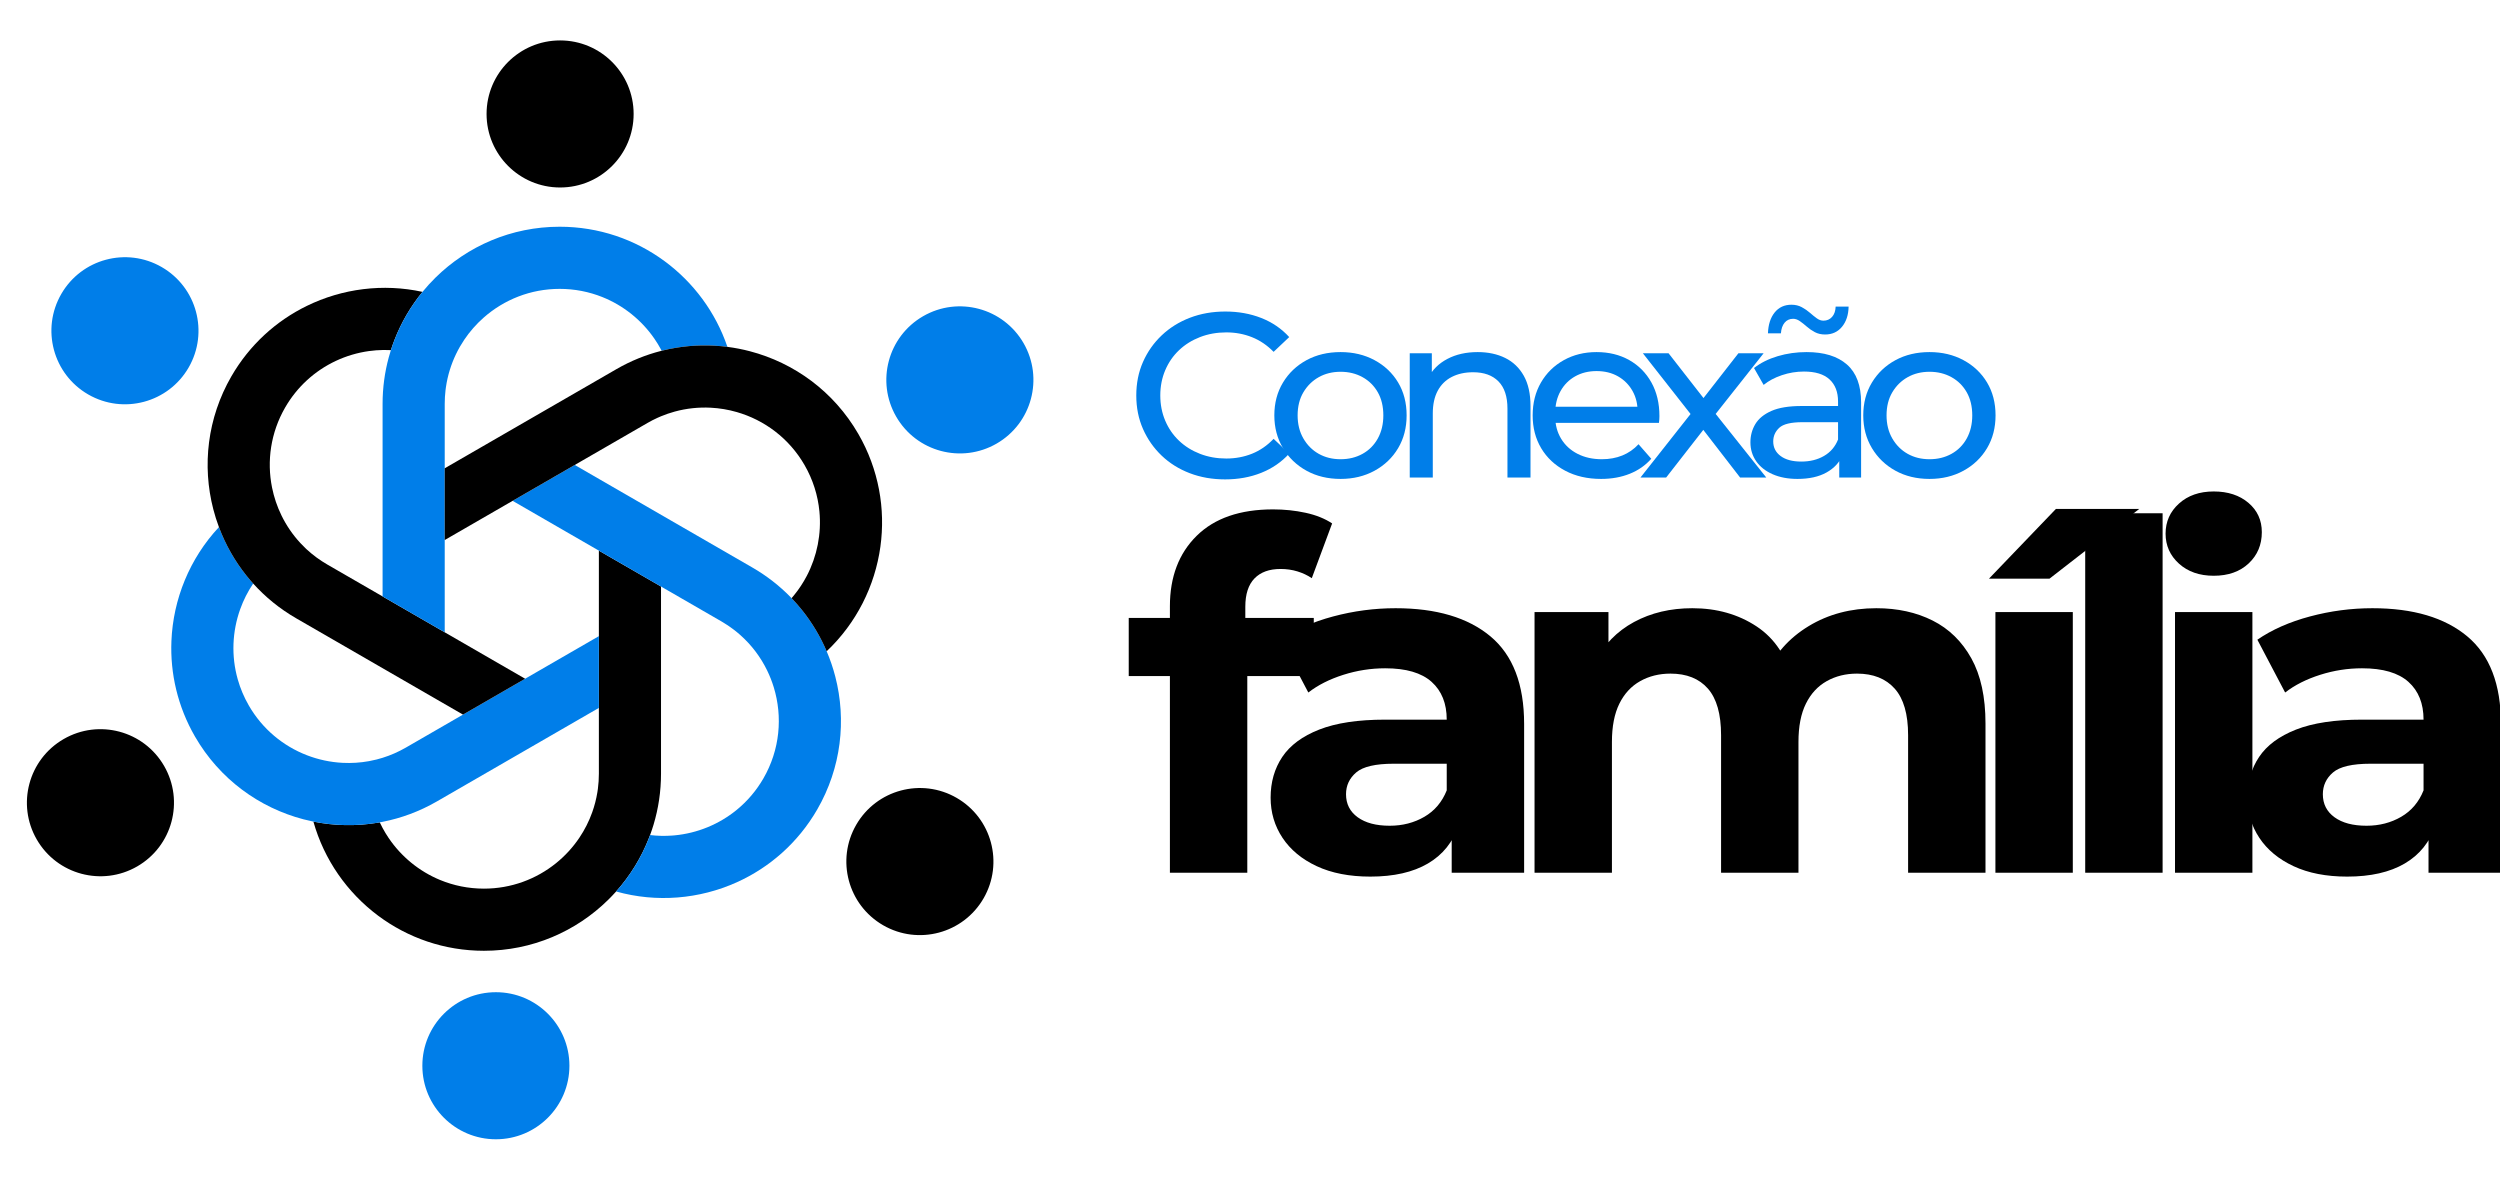
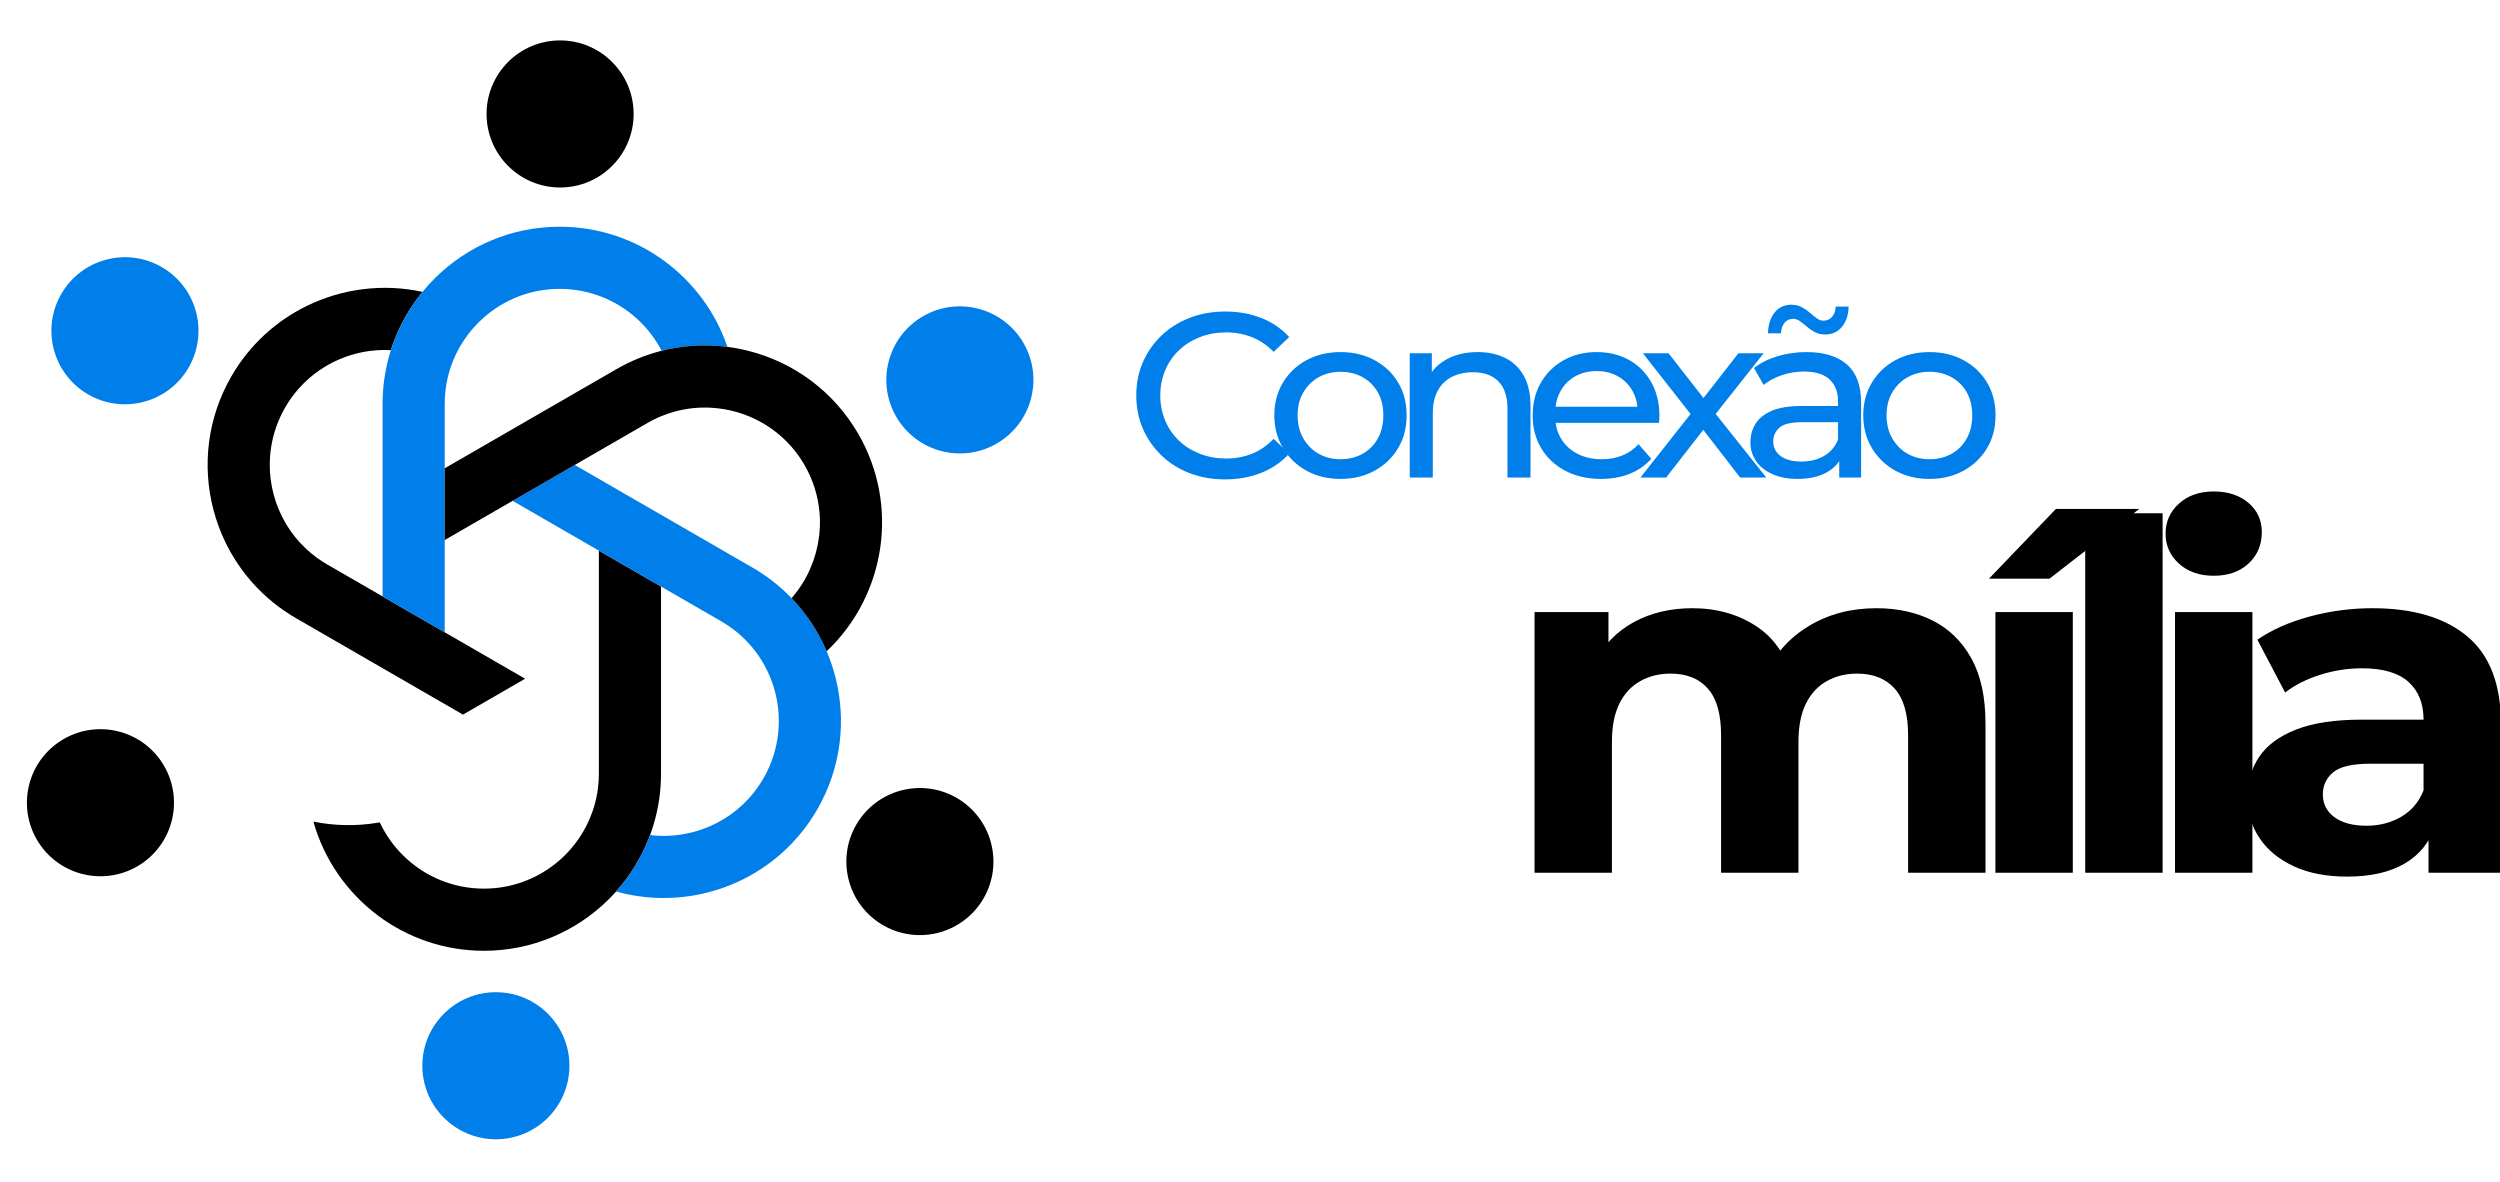
<svg xmlns="http://www.w3.org/2000/svg" width="776" height="367" viewBox="0 0 776 367" fill="none">
  <g clip-path="url(#clip0_22_7)">
    <path d="M380.276 148.803C376.301 148.803 372.637 148.16 369.284 146.874C365.93 145.589 363.024 143.769 360.565 141.416C358.106 139.063 356.18 136.31 354.789 133.156C353.398 130.003 352.703 126.534 352.703 122.75C352.703 118.966 353.398 115.497 354.789 112.343C356.18 109.19 358.118 106.437 360.603 104.084C363.086 101.731 366.005 99.912 369.359 98.626C372.712 97.341 376.376 96.698 380.351 96.698C384.375 96.698 388.089 97.365 391.492 98.699C394.895 100.032 397.789 102.01 400.174 104.63L395.33 109.214C393.342 107.177 391.107 105.66 388.623 104.666C386.138 103.671 383.48 103.174 380.648 103.174C377.717 103.174 374.997 103.66 372.489 104.63C369.979 105.6 367.806 106.959 365.968 108.705C364.129 110.451 362.701 112.526 361.683 114.927C360.664 117.328 360.155 119.936 360.155 122.75C360.155 125.564 360.664 128.172 361.683 130.573C362.701 132.975 364.129 135.049 365.968 136.795C367.806 138.542 369.979 139.9 372.489 140.871C374.997 141.841 377.717 142.326 380.648 142.326C383.48 142.326 386.138 141.828 388.623 140.834C391.107 139.839 393.342 138.3 395.33 136.213L400.174 140.798C397.789 143.418 394.895 145.406 391.492 146.765C388.089 148.123 384.35 148.803 380.276 148.803Z" fill="#007EE9" />
    <path d="M416.121 148.657C412.147 148.657 408.619 147.809 405.539 146.11C402.459 144.412 400.024 142.072 398.236 139.087C396.447 136.104 395.553 132.72 395.553 128.936C395.553 125.103 396.447 121.707 398.236 118.747C400.024 115.788 402.459 113.472 405.539 111.798C408.619 110.124 412.147 109.287 416.121 109.287C420.046 109.287 423.561 110.124 426.666 111.798C429.771 113.472 432.206 115.776 433.969 118.711C435.733 121.647 436.615 125.055 436.615 128.936C436.615 132.768 435.733 136.165 433.969 139.124C432.206 142.083 429.771 144.412 426.666 146.11C423.561 147.809 420.046 148.657 416.121 148.657ZM416.121 142.544C418.655 142.544 420.928 141.987 422.94 140.871C424.952 139.755 426.53 138.165 427.673 136.104C428.815 134.042 429.387 131.652 429.387 128.936C429.387 126.17 428.815 123.781 427.673 121.767C426.53 119.754 424.952 118.189 422.94 117.074C420.928 115.958 418.655 115.4 416.121 115.4C413.588 115.4 411.327 115.958 409.34 117.074C407.353 118.189 405.763 119.754 404.57 121.767C403.378 123.781 402.782 126.17 402.782 128.936C402.782 131.652 403.378 134.042 404.57 136.104C405.763 138.165 407.353 139.755 409.34 140.871C411.327 141.987 413.588 142.544 416.121 142.544Z" fill="#007EE9" />
    <path d="M458.673 109.287C461.902 109.287 464.747 109.894 467.206 111.107C469.665 112.319 471.591 114.163 472.982 116.637C474.372 119.111 475.068 122.241 475.068 126.025V148.221H467.914V126.826C467.914 123.089 466.983 120.276 465.119 118.383C463.257 116.492 460.636 115.546 457.257 115.546C454.723 115.546 452.513 116.031 450.625 117.001C448.737 117.971 447.284 119.402 446.266 121.294C445.247 123.187 444.738 125.54 444.738 128.354V148.221H437.584V109.651H444.44V120.058L443.322 117.292C444.613 114.77 446.601 112.805 449.284 111.397C451.966 109.99 455.096 109.287 458.673 109.287Z" fill="#007EE9" />
    <path d="M496.978 148.657C492.755 148.657 489.041 147.809 485.837 146.11C482.632 144.412 480.148 142.083 478.385 139.124C476.62 136.165 475.739 132.768 475.739 128.936C475.739 125.103 476.596 121.707 478.31 118.747C480.024 115.788 482.383 113.472 485.39 111.798C488.395 110.124 491.786 109.287 495.562 109.287C499.387 109.287 502.766 110.112 505.697 111.761C508.628 113.411 510.926 115.727 512.591 118.711C514.254 121.695 515.086 125.176 515.086 129.154C515.086 129.445 515.074 129.785 515.05 130.173C515.025 130.561 514.987 130.925 514.938 131.264H481.328V126.244H511.211L508.305 127.99C508.355 125.516 507.833 123.308 506.741 121.368C505.647 119.427 504.144 117.91 502.231 116.819C500.319 115.727 498.096 115.182 495.562 115.182C493.078 115.182 490.867 115.727 488.929 116.819C486.992 117.91 485.477 119.439 484.383 121.404C483.291 123.368 482.744 125.612 482.744 128.135V129.299C482.744 131.871 483.352 134.163 484.57 136.176C485.787 138.19 487.488 139.755 489.674 140.871C491.86 141.987 494.37 142.544 497.202 142.544C499.536 142.544 501.66 142.156 503.573 141.38C505.486 140.604 507.162 139.44 508.603 137.887L512.553 142.399C510.764 144.436 508.542 145.989 505.883 147.057C503.225 148.123 500.257 148.657 496.978 148.657Z" fill="#007EE9" />
    <path d="M509.2 148.221L526.191 126.68L526.116 130.245L509.945 109.651H517.918L530.289 125.516H527.234L539.605 109.651H547.429L531.034 130.391L531.109 126.68L548.249 148.221H540.126L527.084 131.337L529.992 131.774L517.173 148.221H509.2Z" fill="#007EE9" />
    <path d="M570.903 148.221V140.07L570.531 138.542V124.642C570.531 121.683 569.65 119.39 567.885 117.766C566.122 116.14 563.476 115.328 559.949 115.328C557.614 115.328 555.328 115.703 553.093 116.455C550.858 117.208 548.97 118.214 547.429 119.475L544.448 114.236C546.485 112.635 548.932 111.41 551.789 110.561C554.646 109.711 557.639 109.287 560.769 109.287C566.184 109.287 570.357 110.573 573.288 113.144C576.22 115.716 577.686 119.645 577.686 124.933V148.221H570.903ZM557.937 148.657C555.006 148.657 552.435 148.172 550.224 147.201C548.013 146.231 546.312 144.885 545.119 143.163C543.927 141.44 543.33 139.488 543.33 137.305C543.33 135.219 543.84 133.326 544.858 131.628C545.876 129.931 547.541 128.572 549.851 127.553C552.162 126.534 555.279 126.025 559.204 126.025H571.724V131.046H559.502C555.925 131.046 553.515 131.628 552.274 132.792C551.031 133.957 550.41 135.364 550.41 137.014C550.41 138.906 551.18 140.422 552.721 141.562C554.261 142.702 556.397 143.272 559.129 143.272C561.812 143.272 564.16 142.69 566.172 141.525C568.184 140.361 569.637 138.664 570.531 136.431L571.947 141.235C571.003 143.514 569.339 145.322 566.954 146.656C564.569 147.99 561.563 148.657 557.937 148.657ZM566.507 103.829C565.315 103.829 564.259 103.586 563.339 103.102C562.42 102.616 561.588 102.046 560.843 101.391C560.098 100.736 559.377 100.167 558.682 99.681C557.986 99.196 557.292 98.953 556.596 98.953C555.502 98.953 554.621 99.354 553.95 100.154C553.279 100.954 552.894 102.058 552.795 103.466H548.771C548.87 100.749 549.565 98.59 550.858 96.988C552.149 95.387 553.888 94.587 556.074 94.587C557.266 94.587 558.334 94.842 559.278 95.351C560.222 95.861 561.067 96.443 561.812 97.097C562.558 97.753 563.265 98.323 563.936 98.808C564.607 99.293 565.29 99.535 565.985 99.535C567.078 99.535 567.972 99.147 568.668 98.371C569.364 97.595 569.736 96.528 569.786 95.169H573.81C573.76 97.74 573.077 99.827 571.76 101.428C570.444 103.028 568.693 103.829 566.507 103.829Z" fill="#007EE9" />
    <path d="M598.924 148.657C594.95 148.657 591.422 147.809 588.342 146.11C585.261 144.412 582.827 142.072 581.039 139.087C579.25 136.104 578.356 132.72 578.356 128.936C578.356 125.103 579.25 121.707 581.039 118.747C582.827 115.788 585.261 113.472 588.342 111.798C591.422 110.124 594.95 109.287 598.924 109.287C602.849 109.287 606.364 110.124 609.469 111.798C612.574 113.472 615.009 115.776 616.772 118.711C618.536 121.647 619.418 125.055 619.418 128.936C619.418 132.768 618.536 136.165 616.772 139.124C615.009 142.083 612.574 144.412 609.469 146.11C606.364 147.809 602.849 148.657 598.924 148.657ZM598.924 142.544C601.458 142.544 603.731 141.987 605.743 140.871C607.755 139.755 609.333 138.165 610.476 136.104C611.617 134.042 612.189 131.652 612.189 128.936C612.189 126.17 611.617 123.781 610.476 121.767C609.333 119.754 607.755 118.189 605.743 117.074C603.731 115.958 601.458 115.4 598.924 115.4C596.391 115.4 594.13 115.958 592.143 117.074C590.156 118.189 588.565 119.754 587.373 121.767C586.181 123.781 585.585 126.17 585.585 128.936C585.585 131.652 586.181 134.042 587.373 136.104C588.565 138.165 590.156 139.755 592.143 140.871C594.13 141.987 596.391 142.544 598.924 142.544Z" fill="#007EE9" />
-     <path d="M363.139 270.894V188.189C363.139 179.066 365.911 171.773 371.454 166.309C376.998 160.845 384.903 158.114 395.168 158.114C398.659 158.114 402.021 158.464 405.255 159.167C408.489 159.868 411.235 160.971 413.493 162.474L407.18 179.467C405.845 178.565 404.357 177.863 402.714 177.361C401.071 176.86 399.326 176.609 397.479 176.609C393.988 176.609 391.293 177.587 389.394 179.543C387.495 181.497 386.546 184.429 386.546 188.339V195.858L387.161 205.933V270.894H363.139ZM350.358 209.842V191.797H407.796V209.842H350.358Z" fill="black" />
-     <path d="M450.605 270.894V255.105L449.065 251.647V223.376C449.065 218.364 447.499 214.454 444.368 211.647C441.237 208.84 436.438 207.437 429.971 207.437C425.556 207.437 421.218 208.114 416.958 209.467C412.698 210.82 409.079 212.65 406.102 214.956L397.479 198.564C401.996 195.456 407.437 193.051 413.801 191.347C420.166 189.642 426.634 188.79 433.204 188.79C445.831 188.79 455.636 191.697 462.617 197.512C469.597 203.326 473.088 212.399 473.088 224.73V270.894H450.605ZM425.35 272.098C418.883 272.098 413.34 271.02 408.719 268.865C404.1 266.709 400.559 263.777 398.095 260.068C395.631 256.359 394.399 252.198 394.399 247.586C394.399 242.775 395.605 238.564 398.018 234.955C400.43 231.346 404.255 228.514 409.49 226.459C414.726 224.404 421.552 223.376 429.971 223.376H451.991V237.06H432.588C426.942 237.06 423.067 237.963 420.962 239.767C418.858 241.571 417.806 243.827 417.806 246.534C417.806 249.542 419.011 251.923 421.424 253.677C423.837 255.431 427.147 256.309 431.357 256.309C435.36 256.309 438.953 255.381 442.136 253.527C445.318 251.672 447.628 248.94 449.065 245.331L452.761 256.158C451.015 261.371 447.833 265.331 443.214 268.037C438.593 270.745 432.639 272.098 425.35 272.098Z" fill="black" />
    <path d="M582.42 188.79C588.991 188.79 594.817 190.069 599.898 192.624C604.98 195.181 608.983 199.091 611.909 204.354C614.835 209.617 616.297 216.359 616.297 224.579V270.894H592.275V228.188C592.275 221.672 590.889 216.86 588.117 213.752C585.346 210.644 581.445 209.09 576.415 209.09C572.924 209.09 569.793 209.867 567.021 211.421C564.249 212.975 562.093 215.306 560.554 218.414C559.013 221.522 558.244 225.482 558.244 230.293V270.894H534.221V228.188C534.221 221.672 532.861 216.86 530.14 213.752C527.42 210.644 523.545 209.09 518.515 209.09C515.024 209.09 511.893 209.867 509.121 211.421C506.35 212.975 504.193 215.306 502.653 218.414C501.114 221.522 500.343 225.482 500.343 230.293V270.894H476.321V189.993H499.265V212.098L494.954 205.632C497.828 200.118 501.909 195.933 507.196 193.076C512.483 190.218 518.515 188.79 525.29 188.79C532.887 188.79 539.534 190.67 545.232 194.429C550.929 198.189 554.702 203.928 556.55 211.647L548.081 209.391C550.852 203.075 555.293 198.063 561.4 194.354C567.509 190.645 574.515 188.79 582.42 188.79Z" fill="black" />
    <path d="M619.377 270.894V189.993H643.4V270.894H619.377ZM617.376 179.617L638.164 157.963H664.035L636.163 179.617H617.376Z" fill="black" />
    <path d="M671.272 159.316H647.25V270.894H671.272V159.316Z" fill="black" />
    <path d="M675.122 270.894V189.993H699.144V270.894H675.122ZM687.134 178.715C682.719 178.715 679.126 177.462 676.354 174.956C673.582 172.449 672.197 169.342 672.197 165.632C672.197 161.923 673.582 158.815 676.354 156.309C679.126 153.803 682.719 152.549 687.134 152.549C691.547 152.549 695.141 153.728 697.913 156.084C700.685 158.439 702.07 161.472 702.07 165.182C702.07 169.091 700.71 172.324 697.99 174.881C695.269 177.436 691.651 178.715 687.134 178.715Z" fill="black" />
    <path d="M753.811 270.894V255.105L752.27 251.647V223.376C752.27 218.364 750.705 214.454 747.574 211.647C744.443 208.84 739.644 207.437 733.176 207.437C728.762 207.437 724.424 208.114 720.164 209.467C715.903 210.82 712.285 212.65 709.307 214.956L700.685 198.564C705.202 195.456 710.642 193.051 717.007 191.347C723.372 189.642 729.84 188.79 736.41 188.79C749.037 188.79 758.841 191.697 765.821 197.512C772.802 203.326 776.293 212.399 776.293 224.73V270.894H753.811ZM728.556 272.098C722.088 272.098 716.545 271.02 711.925 268.865C707.306 266.709 703.763 263.777 701.3 260.068C698.836 256.359 697.605 252.198 697.605 247.586C697.605 242.775 698.81 238.564 701.223 234.955C703.636 231.346 707.46 228.514 712.695 226.459C717.931 224.404 724.758 223.376 733.176 223.376H755.197V237.06H735.794C730.147 237.06 726.272 237.963 724.167 239.767C722.063 241.571 721.011 243.827 721.011 246.534C721.011 249.542 722.217 251.923 724.63 253.677C727.043 255.431 730.353 256.309 734.562 256.309C738.566 256.309 742.159 255.381 745.341 253.527C748.523 251.672 750.833 248.94 752.27 245.331L755.967 256.158C754.221 261.371 751.039 265.331 746.419 268.037C741.799 270.745 735.845 272.098 728.556 272.098Z" fill="black" />
    <path fill-rule="evenodd" clip-rule="evenodd" d="M120.62 260.092C124.523 265.868 130.073 270.444 136.594 273.141C140.79 274.876 145.388 275.833 150.208 275.834C158.685 275.834 166.474 272.871 172.599 267.927C175.384 265.679 177.824 263.02 179.829 260.044C181.471 257.605 182.82 254.952 183.825 252.136C184.54 250.134 185.08 248.049 185.429 245.9C185.486 245.554 185.537 245.207 185.583 244.857C185.786 243.316 185.891 241.746 185.891 240.15L185.891 170.922L205.179 182.058L205.179 240.151C205.179 245.647 204.37 250.958 202.866 255.968C202.537 257.061 202.176 258.14 201.783 259.203C201.678 259.485 201.572 259.765 201.464 260.044C199.062 266.22 195.576 271.856 191.239 276.718C190.438 277.616 189.608 278.488 188.75 279.332C178.826 289.095 165.215 295.122 150.208 295.122C137.906 295.122 126.543 291.072 117.379 284.234C107.783 277.073 100.599 266.855 97.277 255.028C103.75 256.336 110.471 256.488 117.104 255.394C117.363 255.352 117.62 255.308 117.878 255.261C118.154 255.852 118.447 256.433 118.755 257.006C119.325 258.068 119.948 259.097 120.62 260.092Z" fill="black" />
    <path fill-rule="evenodd" clip-rule="evenodd" d="M209.409 259.295C216.418 258.627 223.165 255.9 228.697 251.367C231.933 248.716 234.753 245.448 236.966 241.614C242.115 232.697 242.972 222.471 240.179 213.336C239.632 211.545 238.945 209.797 238.122 208.108C236.115 203.988 233.303 200.226 229.755 197.082C229.41 196.775 229.057 196.474 228.697 196.18C228.419 195.953 228.137 195.728 227.85 195.508C226.611 194.555 225.296 193.673 223.906 192.87L159.112 155.461L178.4 144.325L233.55 176.166C238.013 178.743 241.978 181.852 245.412 185.369C245.509 185.469 245.606 185.569 245.703 185.671C246.844 186.857 247.925 188.089 248.945 189.362C252.089 193.285 254.651 197.592 256.595 202.145C257.688 204.706 258.585 207.345 259.28 210.038C262.756 223.5 261.164 238.279 253.671 251.258C247.69 261.617 238.837 269.292 228.697 273.862C217.105 279.085 203.831 280.249 191.239 276.718C195.576 271.856 199.062 266.22 201.464 260.044C201.572 259.765 201.678 259.485 201.783 259.203C204.101 259.482 206.428 259.528 208.73 259.353C208.956 259.336 209.183 259.316 209.409 259.295Z" fill="#007EE9" />
-     <path fill-rule="evenodd" clip-rule="evenodd" d="M97.277 255.028C96.248 254.819 95.225 254.582 94.21 254.317C80.498 250.725 68.17 241.869 60.529 228.635C55.139 219.3 52.803 209.034 53.209 198.997C53.735 185.974 58.878 173.336 67.958 163.616C69.984 169.029 72.864 174.14 76.539 178.725C76.93 179.213 77.329 179.694 77.738 180.17C78.018 180.495 78.301 180.817 78.589 181.137C76.916 183.611 75.571 186.275 74.571 189.058C72.086 195.967 71.732 203.604 73.8 210.885C74.587 213.659 75.727 216.382 77.234 218.991C81.464 226.319 87.909 231.578 95.237 234.414C98.788 235.788 102.547 236.592 106.361 236.787C109.072 236.925 111.812 236.756 114.525 236.263C115.311 236.12 116.094 235.951 116.873 235.754C117.503 235.595 118.13 235.418 118.755 235.223C121.223 234.452 123.645 233.399 125.977 232.052L185.891 197.461L185.891 219.733L135.621 248.756C130.235 251.866 124.538 253.96 118.754 255.096C118.462 255.154 118.17 255.209 117.878 255.261C117.62 255.308 117.363 255.352 117.104 255.394C110.471 256.488 103.75 256.336 97.277 255.028Z" fill="#007EE9" />
    <path fill-rule="evenodd" clip-rule="evenodd" d="M143.71 221.814L91.934 191.921C86.813 188.965 82.347 185.306 78.589 181.137C78.301 180.818 78.018 180.495 77.738 180.171C77.329 179.695 76.93 179.213 76.538 178.725C72.864 174.14 69.984 169.029 67.958 163.616C67.275 161.792 66.689 159.934 66.203 158.05C62.728 144.588 64.32 129.809 71.813 116.829C77.487 107.002 85.746 99.589 95.237 94.953C106.25 89.572 118.924 87.932 131.143 90.597C127.522 95.028 124.578 100.033 122.47 105.455C122.058 106.514 121.678 107.59 121.331 108.68C119.801 108.599 118.272 108.619 116.754 108.734C116.008 108.791 115.264 108.871 114.524 108.974C107.41 109.966 100.642 113.088 95.236 118.067C92.647 120.452 90.37 123.265 88.517 126.473C83.999 134.299 82.786 143.133 84.444 151.353C85.046 154.335 86.025 157.236 87.362 159.979C88.871 163.077 90.835 165.972 93.225 168.555C93.765 169.139 94.326 169.707 94.909 170.256C95.017 170.359 95.126 170.46 95.236 170.562C97.135 172.308 99.252 173.874 101.578 175.217L162.999 210.678L143.71 221.814Z" fill="black" />
    <path fill-rule="evenodd" clip-rule="evenodd" d="M131.144 90.597C132.41 89.048 133.759 87.568 135.184 86.166C145.108 76.403 158.719 70.376 173.726 70.377C185.888 70.376 197.134 74.335 206.242 81.032C215.224 87.637 222.129 96.905 225.788 107.667C220.536 106.992 215.169 107.069 209.857 107.944C208.36 108.191 206.867 108.501 205.382 108.876C205.315 108.747 205.248 108.62 205.18 108.492C204.552 107.325 203.861 106.197 203.113 105.112C199.136 99.351 193.511 94.815 186.921 92.187C182.839 90.56 178.386 89.665 173.726 89.665C164.689 89.665 156.433 93.031 150.143 98.577C147.85 100.599 145.818 102.911 144.105 105.454C142.189 108.3 140.673 111.436 139.635 114.782C139.093 116.532 138.681 118.34 138.413 120.194C138.366 120.516 138.324 120.84 138.286 121.165C138.125 122.537 138.043 123.933 138.042 125.348L138.043 196.27L118.755 185.134L118.755 125.348C118.754 120.38 119.415 115.564 120.653 110.985C120.863 110.21 121.089 109.442 121.331 108.68C121.678 107.589 122.058 106.514 122.47 105.454C124.578 100.033 127.522 95.028 131.144 90.597Z" fill="#007EE9" />
    <path fill-rule="evenodd" clip-rule="evenodd" d="M225.788 107.667C228.137 107.969 230.463 108.422 232.751 109.022C246.464 112.614 258.791 121.469 266.432 134.703C272.781 145.699 274.894 157.986 273.278 169.669C271.591 181.872 265.837 193.417 256.595 202.145C254.651 197.592 252.089 193.285 248.945 189.362C247.925 188.089 246.844 186.857 245.703 185.671C245.966 185.369 246.223 185.064 246.475 184.755C248.004 182.88 249.326 180.866 250.431 178.751C253.628 172.633 255.012 165.665 254.346 158.739C253.872 153.813 252.362 148.909 249.728 144.347C244.924 136.025 237.264 130.371 228.697 127.906C226.065 127.148 223.347 126.691 220.6 126.551C216.876 126.361 213.099 126.753 209.409 127.764C207.983 128.154 206.571 128.637 205.18 129.214C204.803 129.37 204.429 129.534 204.055 129.703C203.017 130.177 201.992 130.704 200.984 131.287L138.043 167.626L138.042 145.354L191.34 114.582C195.784 112.017 200.438 110.143 205.179 108.927C205.247 108.91 205.315 108.893 205.382 108.876C206.867 108.501 208.36 108.191 209.857 107.944C215.169 107.069 220.536 106.992 225.788 107.667Z" fill="black" />
    <path d="M265.769 256.017C259.466 266.934 263.206 280.893 274.123 287.196C285.04 293.499 298.999 289.758 305.302 278.841C311.604 267.925 307.864 253.966 296.947 247.663C286.031 241.36 272.071 245.1 265.769 256.017Z" fill="black" />
    <path d="M19.02 91.255C12.717 102.172 16.457 116.131 27.374 122.434C38.291 128.737 52.25 124.996 58.553 114.079C64.855 103.163 61.115 89.204 50.198 82.901C39.282 76.598 25.322 80.338 19.02 91.255Z" fill="#007EE9" />
    <path d="M278.179 129.331C284.482 140.247 298.441 143.988 309.358 137.685C320.275 131.382 324.015 117.423 317.712 106.506C311.409 95.589 297.45 91.849 286.533 98.152C275.617 104.455 271.876 118.414 278.179 129.331Z" fill="#007EE9" />
    <path d="M11.412 260.576C17.715 271.493 31.674 275.234 42.591 268.931C53.508 262.628 57.248 248.669 50.945 237.752C44.642 226.835 30.683 223.095 19.767 229.398C8.85 235.701 5.109 249.66 11.412 260.576Z" fill="black" />
    <path d="M153.923 353.63C166.529 353.63 176.747 343.411 176.747 330.805C176.747 318.2 166.529 307.981 153.923 307.981C141.317 307.981 131.099 318.2 131.099 330.805C131.099 343.411 141.317 353.63 153.923 353.63Z" fill="#007EE9" />
    <path d="M173.854 58.196C186.46 58.196 196.679 47.977 196.679 35.372C196.679 22.766 186.46 12.547 173.854 12.547C161.249 12.547 151.03 22.766 151.03 35.372C151.03 47.977 161.249 58.196 173.854 58.196Z" fill="black" />
  </g>
  <defs>
    <clipPath id="clip0_22_7">
      <rect width="776" height="366.766" fill="white" />
    </clipPath>
  </defs>
</svg>